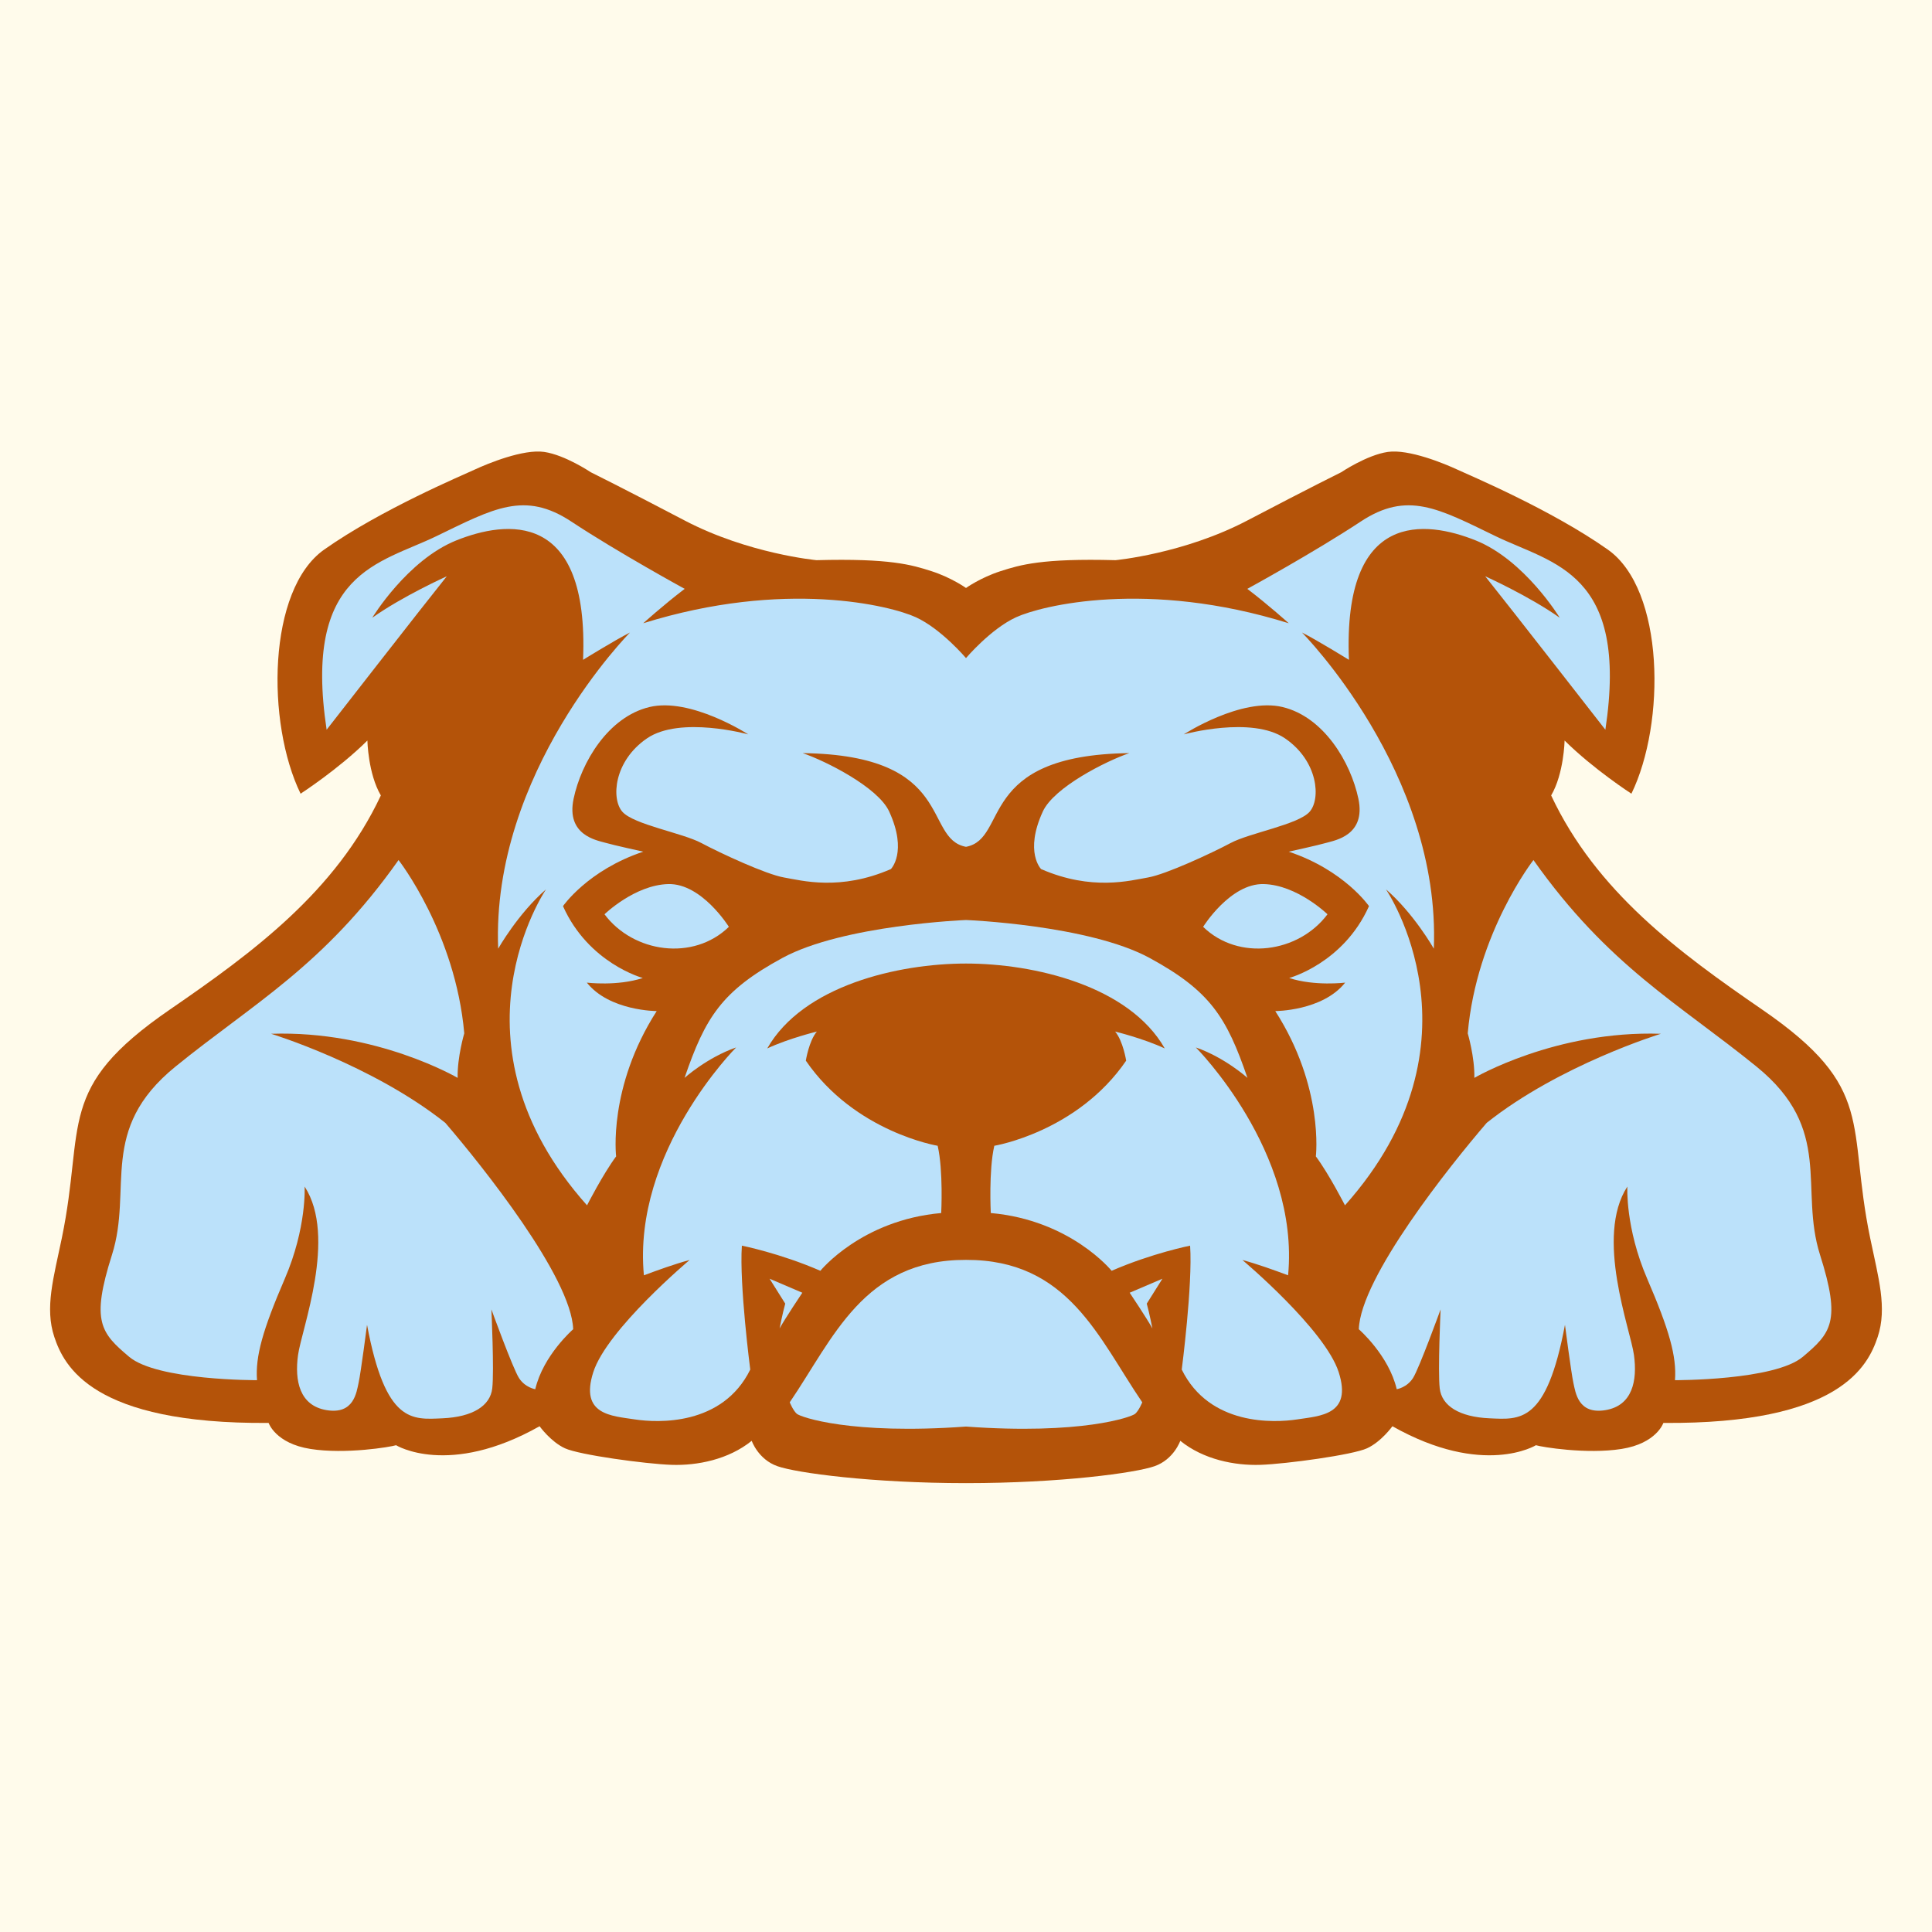
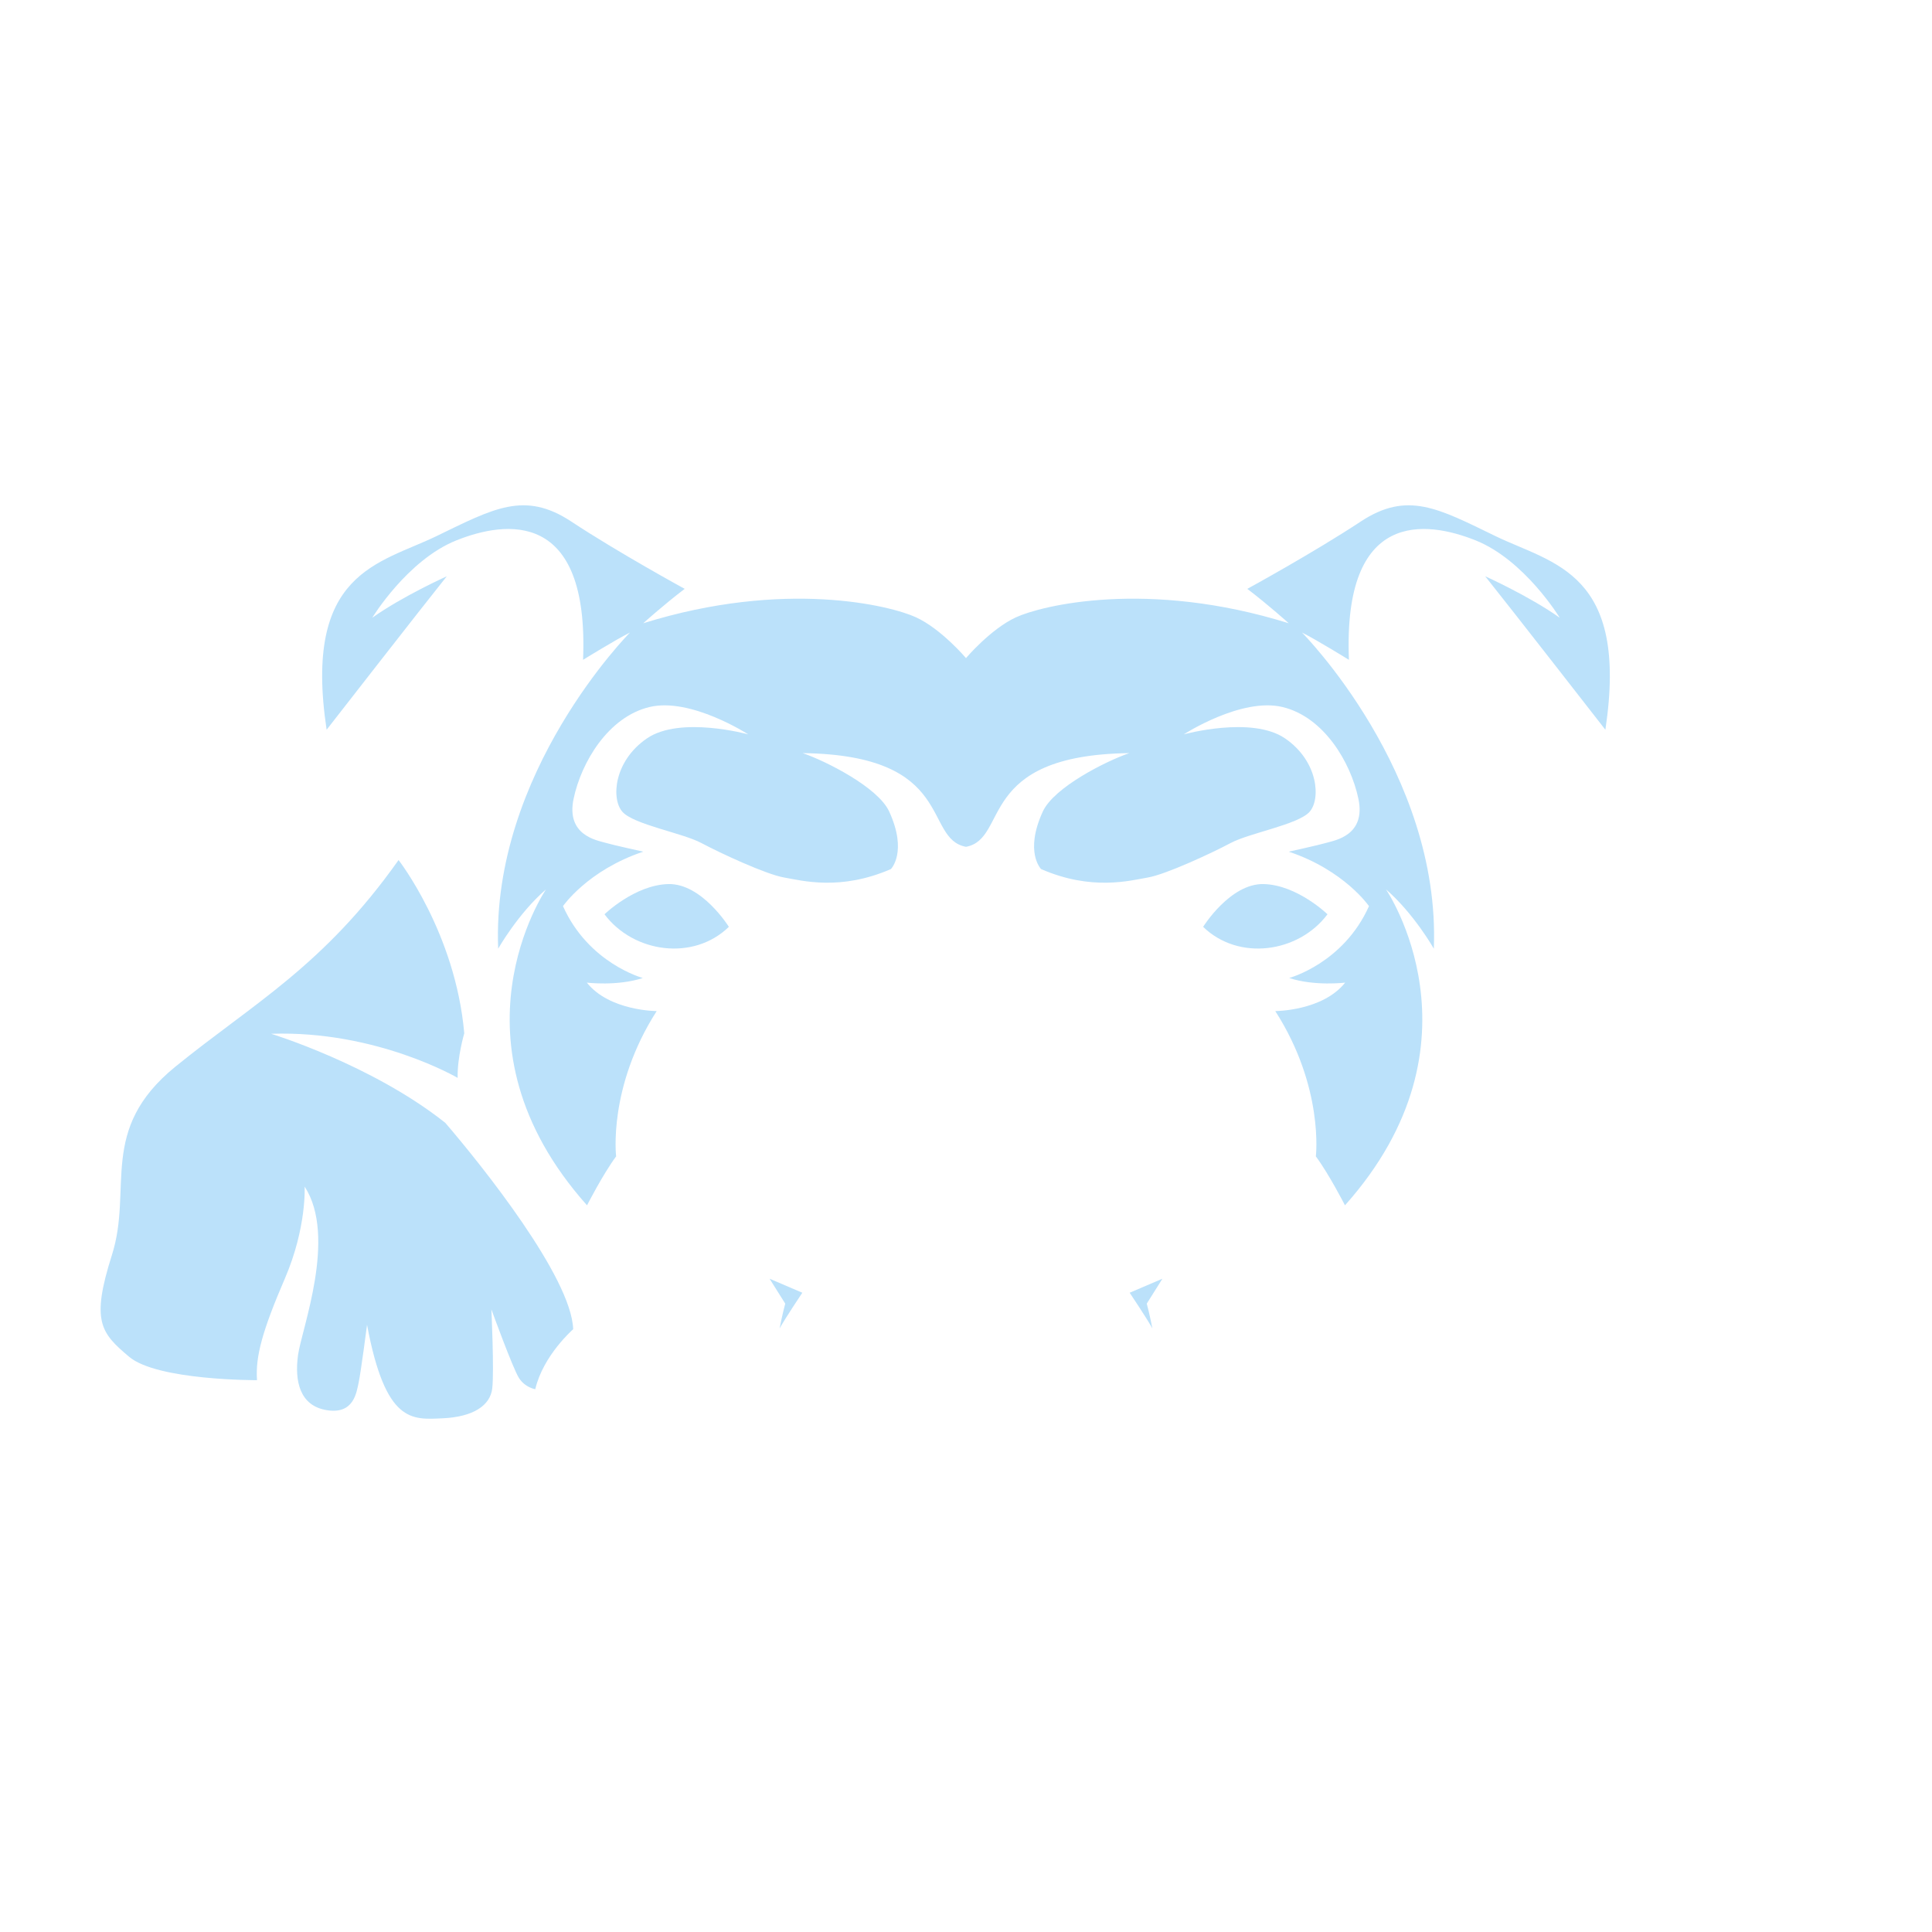
<svg xmlns="http://www.w3.org/2000/svg" width="500" zoomAndPan="magnify" viewBox="0 0 375 375" height="500" preserveAspectRatio="xMidYMid meet" version="1.0">
  <defs>
    <clipPath id="0efeff756d">
      <path d="M 9 87.117 L 366 87.117 L 366 288 L 9 288 Z M 9 87.117 " clip-rule="nonzero" />
    </clipPath>
  </defs>
  <rect x="-37.5" width="450" fill="#ffffff" y="-37.5" height="450" fill-opacity="1" />
-   <rect x="-37.5" width="450" fill="#fffbeb" y="-37.5" height="450" fill-opacity="1" />
  <g clip-path="url(#0efeff756d)">
-     <path fill="#b45309" d="M 187.5 114.125 C 187.5 114.125 184.676 112.113 180.824 110.871 C 176.973 109.629 172.734 108.348 158.484 108.73 C 158.484 108.73 145.219 107.492 132.891 101.027 C 120.566 94.566 114.66 91.656 114.66 91.656 C 114.66 91.656 109.699 88.316 105.633 87.719 C 101.566 87.121 94.633 89.988 92.152 91.141 C 89.668 92.297 73.965 98.891 62.922 106.676 C 51.879 114.465 51.668 140.359 58.344 154.055 C 58.344 154.055 65.703 149.301 71.309 143.738 C 71.309 143.738 71.438 150.16 73.922 154.395 C 65.152 173.082 49.078 184.883 32.949 195.969 C 10.695 211.27 16.586 218.137 11.996 240.328 C 10.406 248.012 8.656 253.852 10.543 259.504 C 12.426 265.152 17.902 276.449 52.141 276.191 C 52.141 276.191 53.465 280.172 60.27 281.242 C 67.074 282.312 75.805 280.855 76.875 280.516 C 76.875 280.516 87.062 286.805 104.734 276.832 C 104.734 276.832 106.875 279.828 109.656 281.113 C 112.438 282.398 125.32 284.152 130.328 284.324 C 135.336 284.496 141.41 283.297 145.906 279.66 C 145.906 279.66 147.148 283.254 150.871 284.578 C 154.594 285.906 169.309 287.875 187.5 287.875 C 205.691 287.875 220.406 285.906 224.129 284.578 C 227.852 283.254 229.094 279.66 229.094 279.66 C 233.586 283.297 239.664 284.496 244.672 284.324 C 249.68 284.152 262.559 282.398 265.344 281.113 C 268.125 279.828 270.266 276.832 270.266 276.832 C 287.938 286.805 298.125 280.516 298.125 280.516 C 299.195 280.855 307.926 282.312 314.73 281.242 C 321.535 280.172 322.859 276.191 322.859 276.191 C 357.098 276.449 362.574 265.152 364.457 259.504 C 366.34 253.852 364.594 248.012 363.004 240.328 C 358.41 218.137 364.305 211.27 342.051 195.969 C 325.922 184.883 309.844 173.082 301.078 154.395 C 303.559 150.16 303.688 143.738 303.688 143.738 C 309.297 149.301 316.656 154.055 316.656 154.055 C 323.332 140.359 323.117 114.465 312.078 106.676 C 301.035 98.891 285.328 92.297 282.848 91.141 C 280.367 89.988 273.434 87.121 269.367 87.719 C 265.301 88.316 260.336 91.656 260.336 91.656 C 260.336 91.656 254.434 94.566 242.105 101.027 C 229.781 107.492 216.516 108.73 216.516 108.73 C 202.266 108.348 198.027 109.629 194.176 110.871 C 190.324 112.113 187.5 114.125 187.5 114.125 Z M 187.5 114.125 " fill-opacity="1" fill-rule="evenodd" />
-   </g>
+     </g>
  <path fill="#bbe1fa" d="M 187.5 127.734 C 187.5 127.734 182.711 122.082 177.793 119.816 C 172.871 117.547 152.328 112.41 124.852 120.973 C 124.852 120.973 128.789 117.418 132.898 114.297 C 132.898 114.297 119.973 107.234 110.902 101.242 C 101.828 95.25 95.836 98.676 84.711 104.066 C 73.582 109.457 58.777 111 63.398 141.641 C 63.398 141.641 82.188 117.504 86.723 111.855 C 86.723 111.855 78.164 115.707 72.258 119.902 C 72.258 119.902 79.062 108.688 88.605 104.879 C 98.148 101.07 114.371 98.801 113.172 128.074 C 113.172 128.074 119.246 124.309 122.285 122.77 C 122.285 122.77 95.324 149.902 96.695 184.137 C 96.695 184.137 100.547 177.332 105.98 172.625 C 105.98 172.625 85.695 202.281 113.941 233.953 C 113.941 233.953 117.023 227.918 119.59 224.453 C 119.59 224.453 117.965 211.055 127.465 196.25 C 127.465 196.25 118.309 196.25 113.902 190.727 C 113.902 190.727 119.805 191.457 124.77 189.828 C 124.77 189.828 114.242 187.004 109.277 175.879 C 109.277 175.879 114.074 168.902 124.859 165.309 C 124.859 165.309 119.082 164.043 117.477 163.574 C 115.871 163.102 109.836 162.141 111.336 155.035 C 112.832 147.934 118.055 139.16 126.059 137.234 C 134.059 135.309 145.23 142.539 145.23 142.539 C 145.23 142.539 132.047 138.902 125.586 143.312 C 119.125 147.719 118.594 155.098 120.82 157.582 C 123.043 160.062 132.477 161.672 136.156 163.641 C 139.836 165.605 148.695 169.715 152.164 170.316 C 155.629 170.914 163.074 172.969 172.918 168.688 C 172.918 168.688 176.211 165.398 172.59 157.516 C 170.422 152.797 160.25 147.699 155.801 146.18 C 185.648 146.562 179.07 162.785 187.5 164.367 C 195.93 162.785 189.352 146.562 219.199 146.18 C 214.746 147.699 204.578 152.797 202.41 157.516 C 198.789 165.398 202.078 168.688 202.078 168.688 C 211.922 172.969 219.371 170.914 222.836 170.316 C 226.301 169.715 235.16 165.605 238.844 163.641 C 242.523 161.672 251.953 160.062 254.18 157.582 C 256.406 155.098 255.875 147.719 249.414 143.312 C 242.949 138.902 229.77 142.539 229.77 142.539 C 229.77 142.539 240.938 135.309 248.941 137.234 C 256.945 139.16 262.168 147.934 263.664 155.035 C 265.16 162.141 259.129 163.102 257.523 163.574 C 255.918 164.043 250.141 165.309 250.141 165.309 C 260.926 168.902 265.719 175.879 265.719 175.879 C 260.754 187.004 250.227 189.828 250.227 189.828 C 255.191 191.457 261.098 190.727 261.098 190.727 C 256.691 196.25 247.531 196.25 247.531 196.25 C 257.031 211.055 255.406 224.453 255.406 224.453 C 257.977 227.918 261.059 233.953 261.059 233.953 C 289.301 202.281 269.016 172.625 269.016 172.625 C 274.453 177.332 278.305 184.137 278.305 184.137 C 279.672 149.902 252.711 122.77 252.711 122.77 C 255.75 124.309 261.828 128.074 261.828 128.074 C 260.629 98.801 276.852 101.07 286.395 104.879 C 295.938 108.688 302.742 119.902 302.742 119.902 C 296.836 115.707 288.277 111.855 288.277 111.855 C 292.812 117.504 311.602 141.641 311.602 141.641 C 316.223 111 301.414 109.457 290.289 104.066 C 279.16 98.676 273.172 95.25 264.098 101.242 C 255.023 107.234 242.102 114.297 242.102 114.297 C 246.207 117.418 250.145 120.973 250.145 120.973 C 222.672 112.41 202.129 117.547 197.207 119.816 C 192.285 122.082 187.5 127.734 187.5 127.734 Z M 187.5 127.734 " fill-opacity="1" fill-rule="evenodd" />
  <path fill="#bbe1fa" d="M 77.359 166.934 C 77.359 166.934 88.398 181.059 90.113 200.57 C 90.113 200.57 88.742 205.195 88.828 209.215 C 88.828 209.215 73.078 199.973 52.625 200.656 C 52.625 200.656 72.223 206.648 86.434 217.945 C 93.551 226.234 110.91 247.918 111.254 258.004 C 111.254 258.004 105.434 263.055 103.895 269.645 C 103.895 269.645 101.926 269.344 100.727 267.461 C 99.527 265.578 95.379 254.152 95.379 254.152 C 95.379 254.152 95.934 266.09 95.547 269.473 C 95.164 272.852 91.781 275.035 85.875 275.293 C 79.973 275.551 74.836 276.32 71.242 257.148 C 71.242 257.148 70.043 266.391 69.613 268.359 C 69.188 270.328 68.672 274.566 63.41 273.711 C 58.145 272.852 57.16 268.016 57.848 263.012 C 58.531 258.004 65.465 240.07 59.129 230.312 C 59.129 230.312 59.559 238.273 55.277 248.203 C 51 258.133 49.543 263.266 49.887 267.891 C 49.887 267.891 30.543 267.973 25.066 263.352 C 19.586 258.73 17.617 256.504 21.727 243.582 C 25.836 230.656 18.988 219.273 34.051 207.031 C 49.117 194.793 62.812 187.52 77.359 166.934 Z M 77.359 166.934 " fill-opacity="1" fill-rule="evenodd" />
  <path fill="#bbe1fa" d="M 117.332 177.461 C 117.332 177.461 123.195 171.77 129.703 171.598 C 136.207 171.426 141.473 179.898 141.473 179.898 C 134.59 186.598 122.945 184.957 117.332 177.461 Z M 117.332 177.461 " fill-opacity="1" fill-rule="evenodd" />
-   <path fill="#bbe1fa" d="M 187.5 178.574 C 187.5 178.574 163.684 179.516 151.871 185.934 C 140.059 192.352 136.895 197.488 132.871 209.215 C 132.871 209.215 137.234 205.277 142.883 203.309 C 142.883 203.309 122.715 223.48 124.98 247.535 C 127.785 246.492 130.961 245.344 133.855 244.562 C 133.855 244.562 117.809 258.043 115.152 266.348 C 112.5 274.648 118.75 274.82 123.199 275.504 C 127.648 276.191 140.23 276.789 145.625 265.832 C 145.625 265.832 143.484 249.398 143.996 241.781 C 143.996 241.781 151.359 243.238 159.234 246.66 C 159.234 246.66 167.195 236.816 182.688 235.449 C 182.688 235.449 183.113 227.188 182 222.395 C 182 222.395 165.91 219.742 156.41 205.875 C 156.41 205.875 157.008 202.047 158.551 200.227 C 158.551 200.227 153.156 201.531 148.922 203.5 C 155.867 191.301 174.352 187.023 187.5 187.023 C 200.645 187.023 219.133 191.301 226.078 203.5 C 221.84 201.531 216.449 200.227 216.449 200.227 C 217.988 202.047 218.59 205.875 218.59 205.875 C 209.09 219.742 192.996 222.395 192.996 222.395 C 191.883 227.188 192.312 235.449 192.312 235.449 C 207.805 236.816 215.766 246.66 215.766 246.66 C 223.641 243.238 231 241.781 231 241.781 C 231.516 249.398 229.375 265.832 229.375 265.832 C 234.766 276.789 247.348 276.191 251.801 275.504 C 256.25 274.82 262.5 274.648 259.844 266.348 C 257.191 258.043 241.145 244.562 241.145 244.562 C 244.039 245.344 247.215 246.492 250.02 247.535 C 252.281 223.48 232.113 203.309 232.113 203.309 C 237.766 205.277 242.129 209.215 242.129 209.215 C 238.105 197.488 234.941 192.352 223.129 185.934 C 211.316 179.516 187.5 178.574 187.5 178.574 Z M 187.5 178.574 " fill-opacity="1" fill-rule="evenodd" />
-   <path fill="#bbe1fa" d="M 187.5 244.543 C 167.609 244.488 161.766 259.746 153.289 272.188 C 153.289 272.188 153.93 273.773 154.656 274.414 C 155.387 275.055 165.176 278.523 187.5 276.895 C 209.82 278.523 219.613 275.055 220.34 274.414 C 221.07 273.773 221.711 272.188 221.711 272.188 C 213.234 259.746 207.387 244.488 187.5 244.543 Z M 187.5 244.543 " fill-opacity="1" fill-rule="evenodd" />
  <path fill="#bbe1fa" d="M 155.73 250.918 C 155.73 250.918 152.348 255.969 151.32 257.852 C 151.32 257.852 151.898 254.898 152.414 253.035 L 149.375 248.199 Z M 155.73 250.918 " fill-opacity="1" fill-rule="evenodd" />
-   <path fill="#bbe1fa" d="M 297.641 166.934 C 297.641 166.934 286.598 181.059 284.887 200.57 C 284.887 200.57 286.258 205.195 286.172 209.215 C 286.172 209.215 301.918 199.973 322.375 200.656 C 322.375 200.656 302.773 206.648 288.566 217.945 C 281.445 226.234 264.09 247.918 263.746 258.004 C 263.746 258.004 269.566 263.055 271.105 269.645 C 271.105 269.645 273.074 269.344 274.273 267.461 C 275.469 265.578 279.621 254.152 279.621 254.152 C 279.621 254.152 279.066 266.09 279.449 269.473 C 279.836 272.852 283.215 275.035 289.121 275.293 C 295.027 275.551 300.164 276.32 303.758 257.148 C 303.758 257.148 304.957 266.391 305.383 268.359 C 305.812 270.328 306.324 274.566 311.59 273.711 C 316.852 272.852 317.836 268.016 317.152 263.012 C 316.469 258.004 309.535 240.07 315.867 230.312 C 315.867 230.312 315.441 238.273 319.719 248.203 C 324 258.133 325.457 263.266 325.113 267.891 C 325.113 267.891 344.457 267.973 349.934 263.352 C 355.41 258.73 357.379 256.504 353.273 243.582 C 349.164 230.656 356.012 219.273 340.945 207.031 C 325.883 194.793 312.188 187.52 297.641 166.934 Z M 297.641 166.934 " fill-opacity="1" fill-rule="evenodd" />
  <path fill="#bbe1fa" d="M 257.664 177.461 C 257.664 177.461 251.801 171.77 245.297 171.598 C 238.793 171.426 233.527 179.898 233.527 179.898 C 240.406 186.598 252.055 184.957 257.664 177.461 Z M 257.664 177.461 " fill-opacity="1" fill-rule="evenodd" />
  <path fill="#bbe1fa" d="M 219.27 250.918 C 219.27 250.918 222.652 255.969 223.68 257.852 C 223.68 257.852 223.102 254.898 222.586 253.035 L 225.625 248.199 Z M 219.27 250.918 " fill-opacity="1" fill-rule="evenodd" />
</svg>